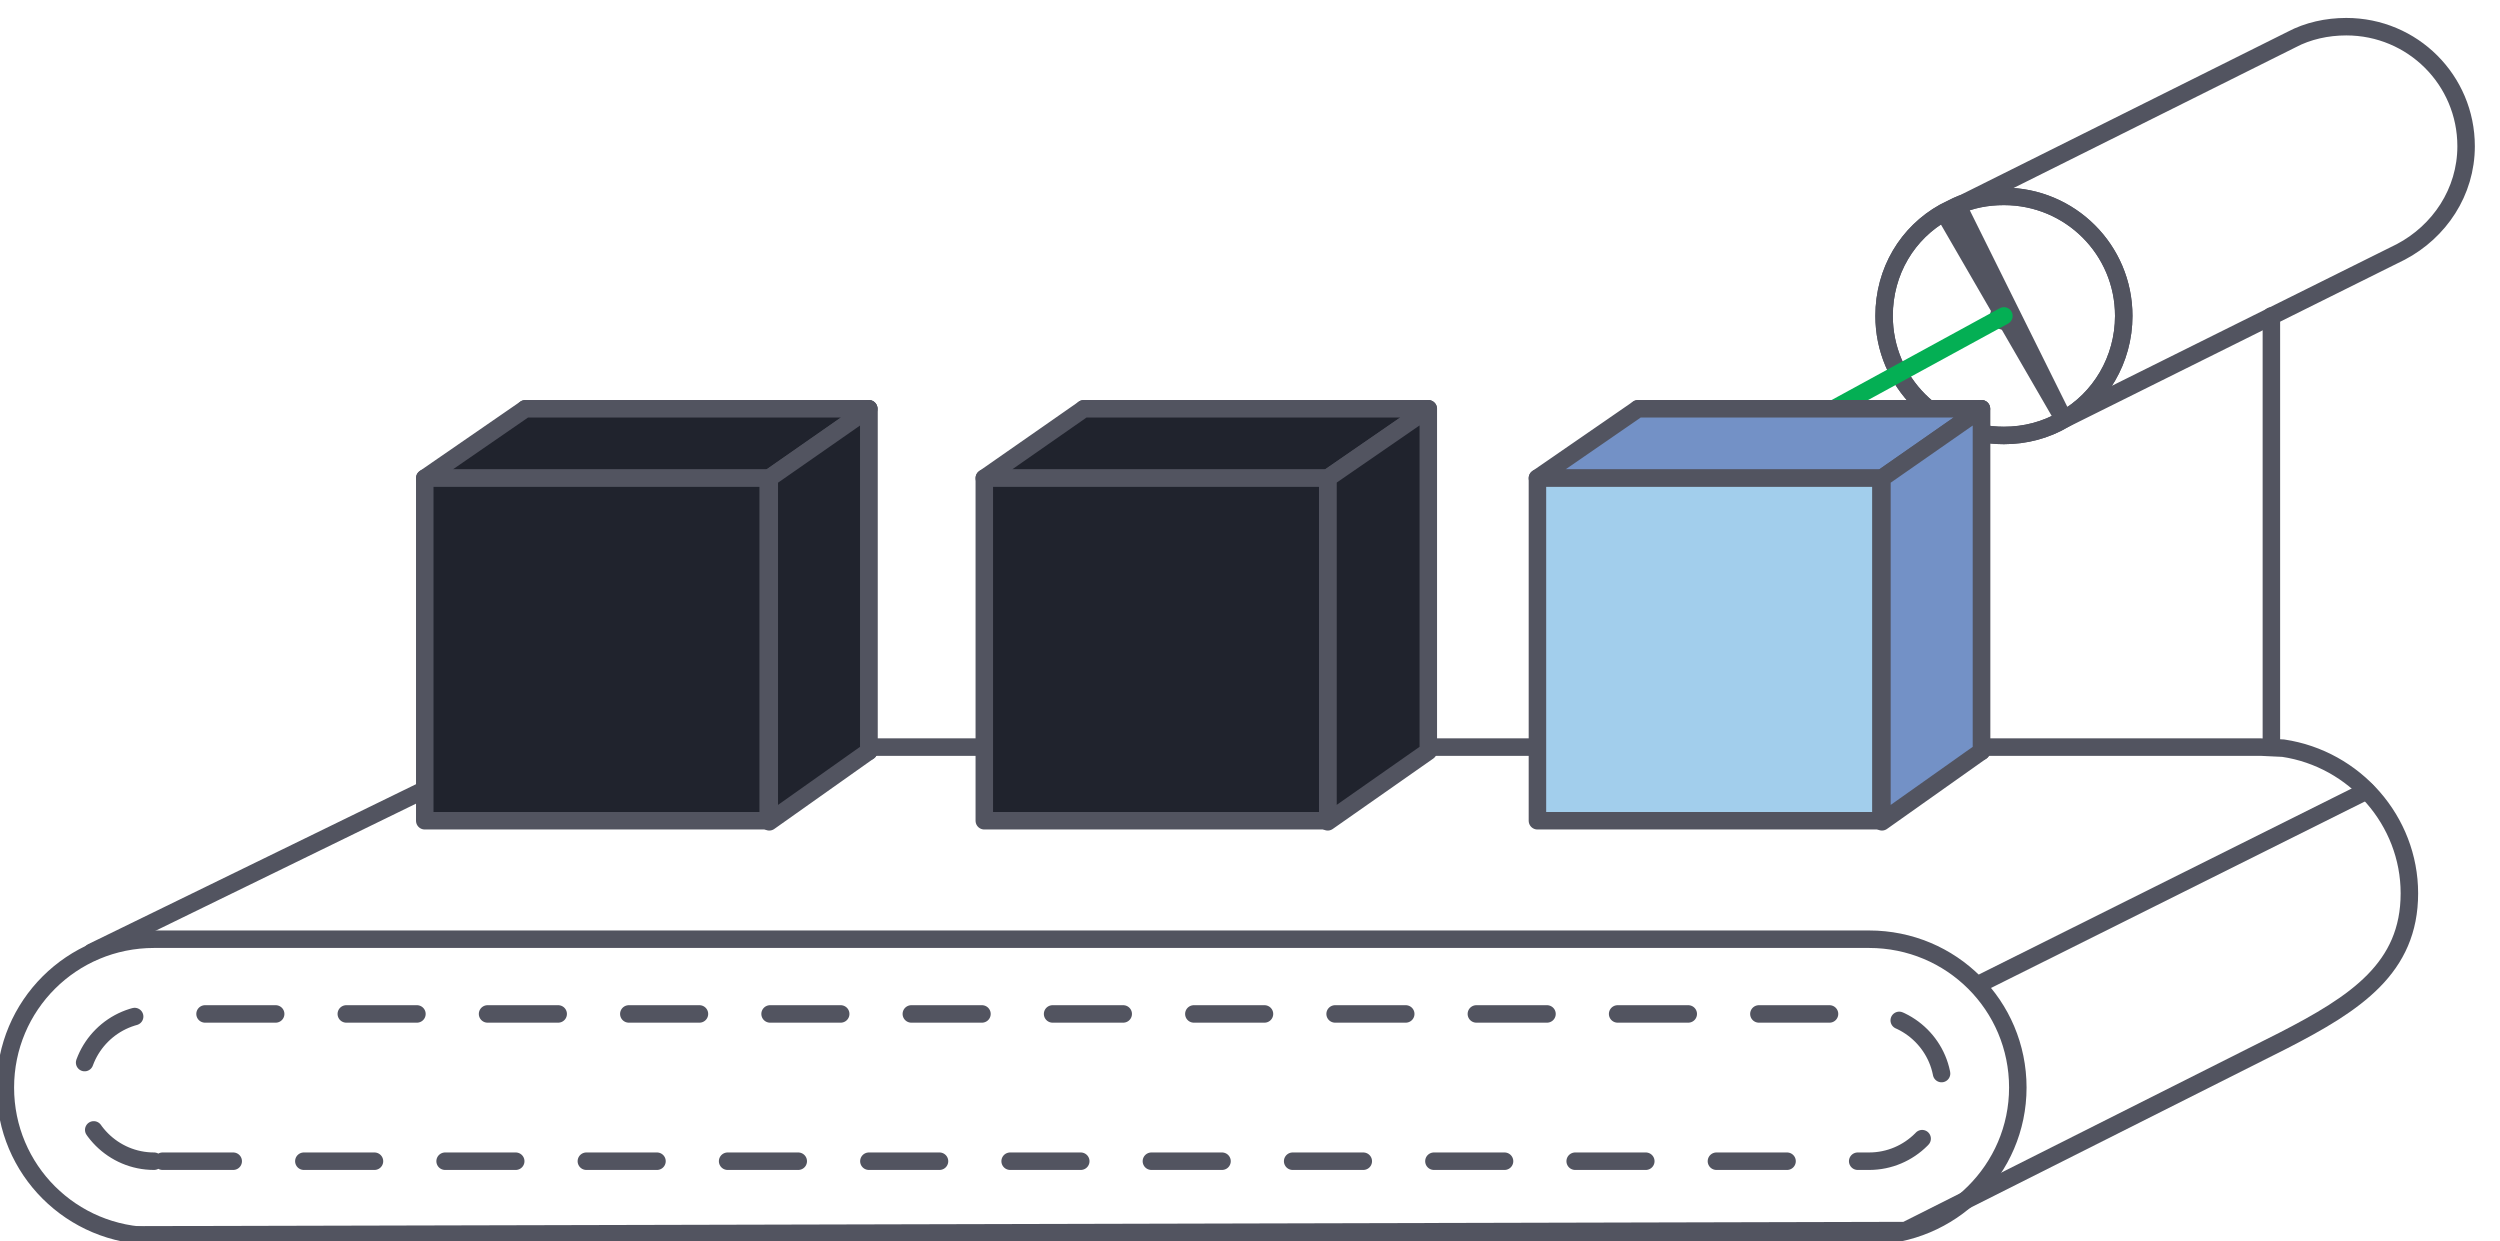
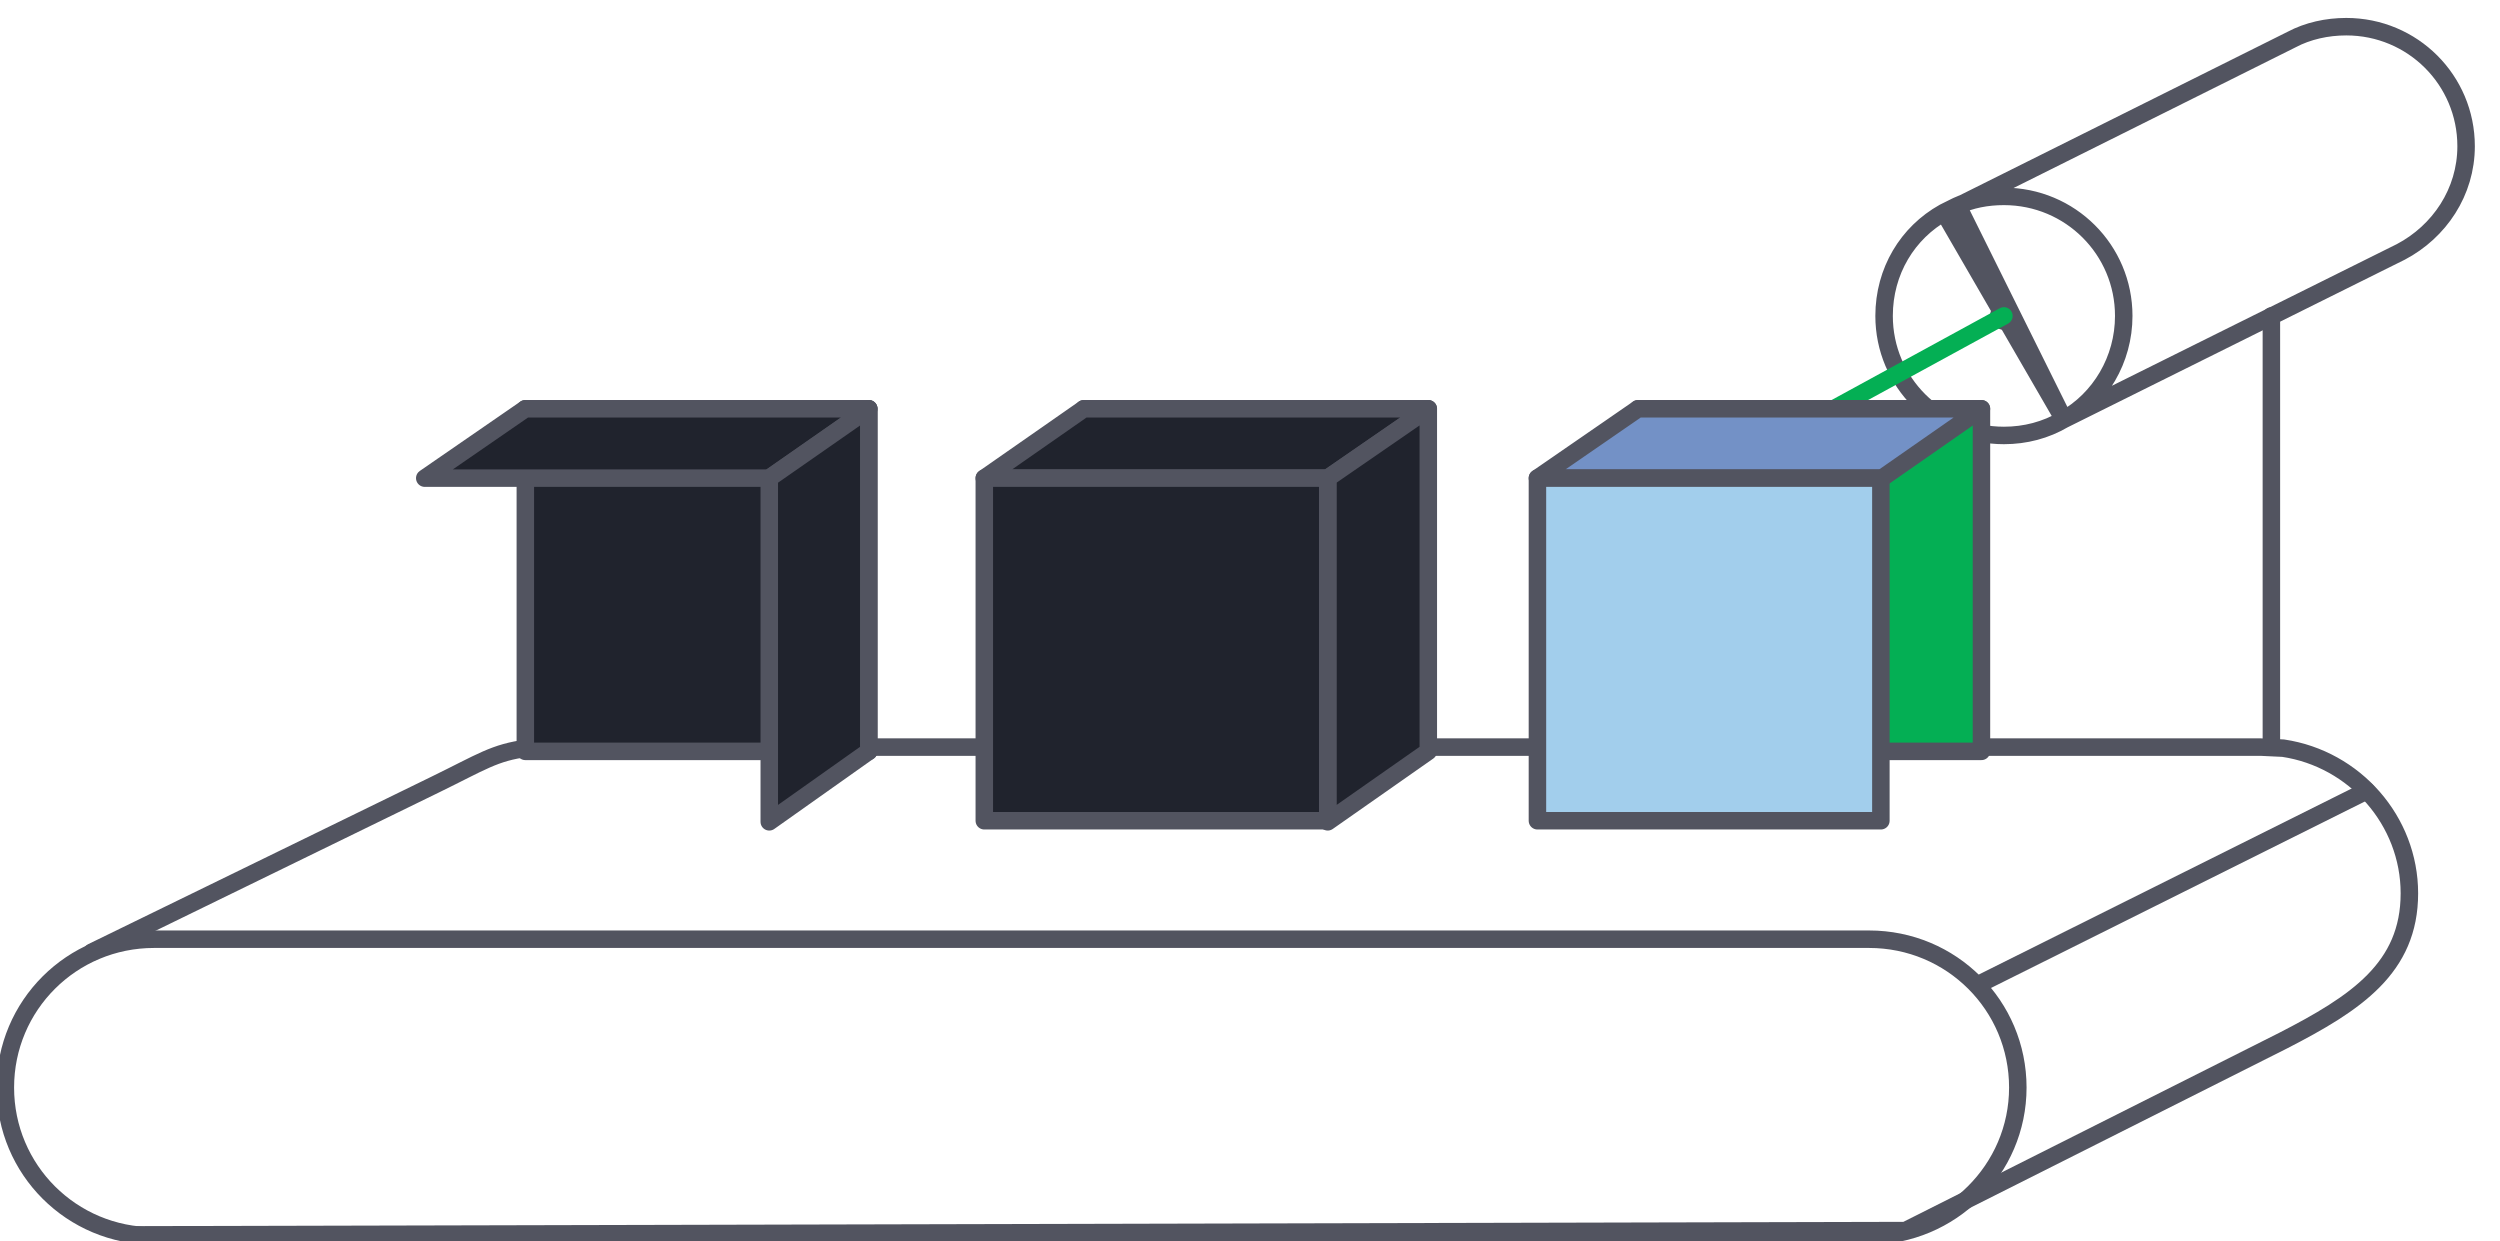
<svg xmlns="http://www.w3.org/2000/svg" width="143" height="71" viewBox="0 0 143 71" fill="none">
  <g clip-path="url(#clip0)">
    <path d="M5.263 54.456L24.907 44.871C27.539 43.589 28.273 43.039 30.17 42.795L31.211 42.734H129.311L130.596 42.795C134.696 43.406 137.817 46.947 137.817 51.098C137.817 55.371 134.757 57.386 130.596 59.523L108.993 70.389L7.894 70.634" stroke="#525460" stroke-miterlimit="10" stroke-linecap="round" stroke-linejoin="round" />
    <path d="M106.912 70.695H8.812C4.1 70.695 0.306 66.91 0.306 62.209C0.306 57.508 4.1 53.723 8.812 53.723H106.912C111.624 53.723 115.419 57.508 115.419 62.209C115.419 66.91 111.563 70.695 106.912 70.695Z" stroke="#525460" stroke-miterlimit="10" stroke-linecap="round" stroke-linejoin="round" />
-     <path d="M8.812 66.421C6.487 66.421 4.59 64.529 4.59 62.209C4.59 59.889 6.487 57.997 8.812 57.997H106.913C109.238 57.997 111.135 59.889 111.135 62.209C111.135 64.529 109.238 66.421 106.913 66.421H8.812Z" stroke="#525460" stroke-linecap="round" stroke-linejoin="round" stroke-dasharray="4.04 4.04" />
    <path d="M113.338 56.226L135.369 45.237" stroke="#525460" stroke-miterlimit="10" stroke-linecap="round" stroke-linejoin="round" />
    <path d="M111.197 12.149C109.116 13.309 107.77 15.507 107.77 18.07C107.77 21.856 110.829 24.908 114.624 24.908C115.848 24.908 117.01 24.603 118.051 23.992M111.197 12.149L118.051 23.992M111.197 12.149C111.441 12.027 111.686 11.905 111.931 11.783M111.197 12.149L111.931 11.783M118.051 23.992L137.328 14.408C139.531 13.248 141.061 10.989 141.061 8.364C141.061 4.579 138.001 1.526 134.207 1.526C133.105 1.526 132.004 1.77 131.086 2.259L111.992 11.783L118.051 23.992ZM118.051 23.992C120.131 22.832 121.478 20.573 121.478 18.07C121.478 14.286 118.418 11.233 114.624 11.233C113.645 11.233 112.727 11.416 111.931 11.783" stroke="#525460" stroke-linecap="round" stroke-linejoin="round" />
-     <path d="M111.197 12.149L111.931 11.783M111.197 12.149C109.116 13.309 107.77 15.507 107.77 18.07C107.77 21.856 110.829 24.908 114.624 24.908C115.848 24.908 117.01 24.603 118.051 23.992C120.131 22.832 121.478 20.573 121.478 18.07C121.478 14.286 118.418 11.233 114.624 11.233C113.645 11.233 112.727 11.416 111.931 11.783L111.197 12.149ZM111.197 12.149C111.441 12.027 111.686 11.905 111.931 11.783L111.197 12.149Z" stroke="#525460" stroke-linecap="round" stroke-linejoin="round" />
    <path d="M114.624 18.864C115.063 18.864 115.419 18.509 115.419 18.07C115.419 17.632 115.063 17.277 114.624 17.277C114.184 17.277 113.828 17.632 113.828 18.07C113.828 18.509 114.184 18.864 114.624 18.864Z" fill="#525460" />
    <path d="M114.623 18.071L104.893 23.382" stroke="#04AF54" stroke-miterlimit="10" stroke-linecap="round" stroke-linejoin="round" />
    <path d="M129.923 18.071V42.673" stroke="#525460" stroke-miterlimit="10" stroke-linecap="round" stroke-linejoin="round" />
    <path d="M49.693 23.382H30.049V42.978H49.693V23.382Z" fill="#20232D" stroke="#525460" stroke-miterlimit="10" stroke-linecap="round" stroke-linejoin="round" />
    <path d="M24.296 27.35L30.049 23.382H49.693L44.002 27.35H24.296Z" fill="#20232D" stroke="#525460" stroke-miterlimit="10" stroke-linecap="round" stroke-linejoin="round" />
    <path d="M44.002 27.35V47.008L49.693 42.978V23.382L44.002 27.35Z" fill="#20232D" stroke="#525460" stroke-miterlimit="10" stroke-linecap="round" stroke-linejoin="round" />
-     <path d="M43.94 27.35H24.296V46.947H43.94V27.35Z" fill="#20232D" stroke="#525460" stroke-miterlimit="10" stroke-linecap="round" stroke-linejoin="round" />
    <path d="M81.638 23.382H61.993V42.978H81.638V23.382Z" fill="#20232D" stroke="#525460" stroke-miterlimit="10" stroke-linecap="round" stroke-linejoin="round" />
-     <path d="M56.302 27.35L61.993 23.382H81.699L75.946 27.35H56.302Z" fill="#20232D" stroke="#525460" stroke-miterlimit="10" stroke-linecap="round" stroke-linejoin="round" />
+     <path d="M56.302 27.35L61.993 23.382H81.699L75.946 27.35Z" fill="#20232D" stroke="#525460" stroke-miterlimit="10" stroke-linecap="round" stroke-linejoin="round" />
    <path d="M75.946 27.35V47.008L81.699 42.978V23.382L75.946 27.35Z" fill="#20232D" stroke="#525460" stroke-miterlimit="10" stroke-linecap="round" stroke-linejoin="round" />
    <path d="M75.946 27.35H56.302V46.947H75.946V27.35Z" fill="#20232D" stroke="#525460" stroke-miterlimit="10" stroke-linecap="round" stroke-linejoin="round" />
    <path d="M113.339 23.382H93.694V42.978H113.339V23.382Z" fill="#04AF54" stroke="#525460" stroke-miterlimit="10" stroke-linecap="round" stroke-linejoin="round" />
    <path d="M87.941 27.35L93.694 23.382H113.338L107.647 27.35H87.941Z" fill="#7391C6" stroke="#525460" stroke-miterlimit="10" stroke-linecap="round" stroke-linejoin="round" />
-     <path d="M107.647 27.35V47.008L113.339 42.978V23.382L107.647 27.35Z" fill="#7391C6" stroke="#525460" stroke-miterlimit="10" stroke-linecap="round" stroke-linejoin="round" />
    <path d="M107.586 27.35H87.941V46.947H107.586V27.35Z" fill="#A2CEEC" stroke="#525460" stroke-miterlimit="10" stroke-linecap="round" stroke-linejoin="round" />
  </g>
  <defs>
    <clipPath id="clip0">
      <rect width="143" height="71" fill="white" />
    </clipPath>
  </defs>
</svg>